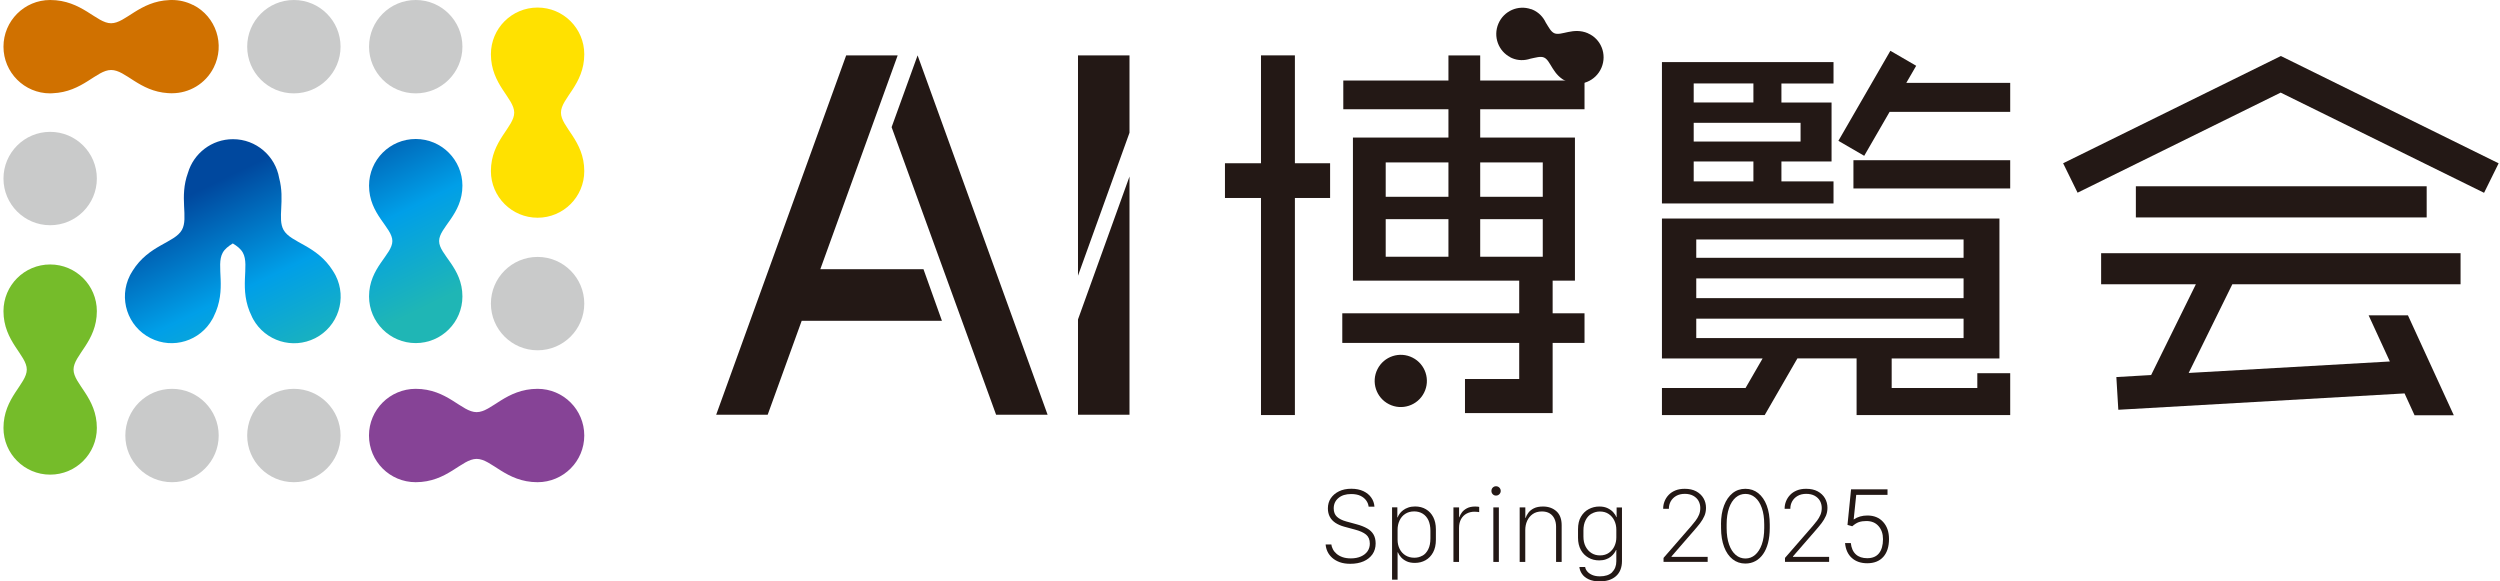
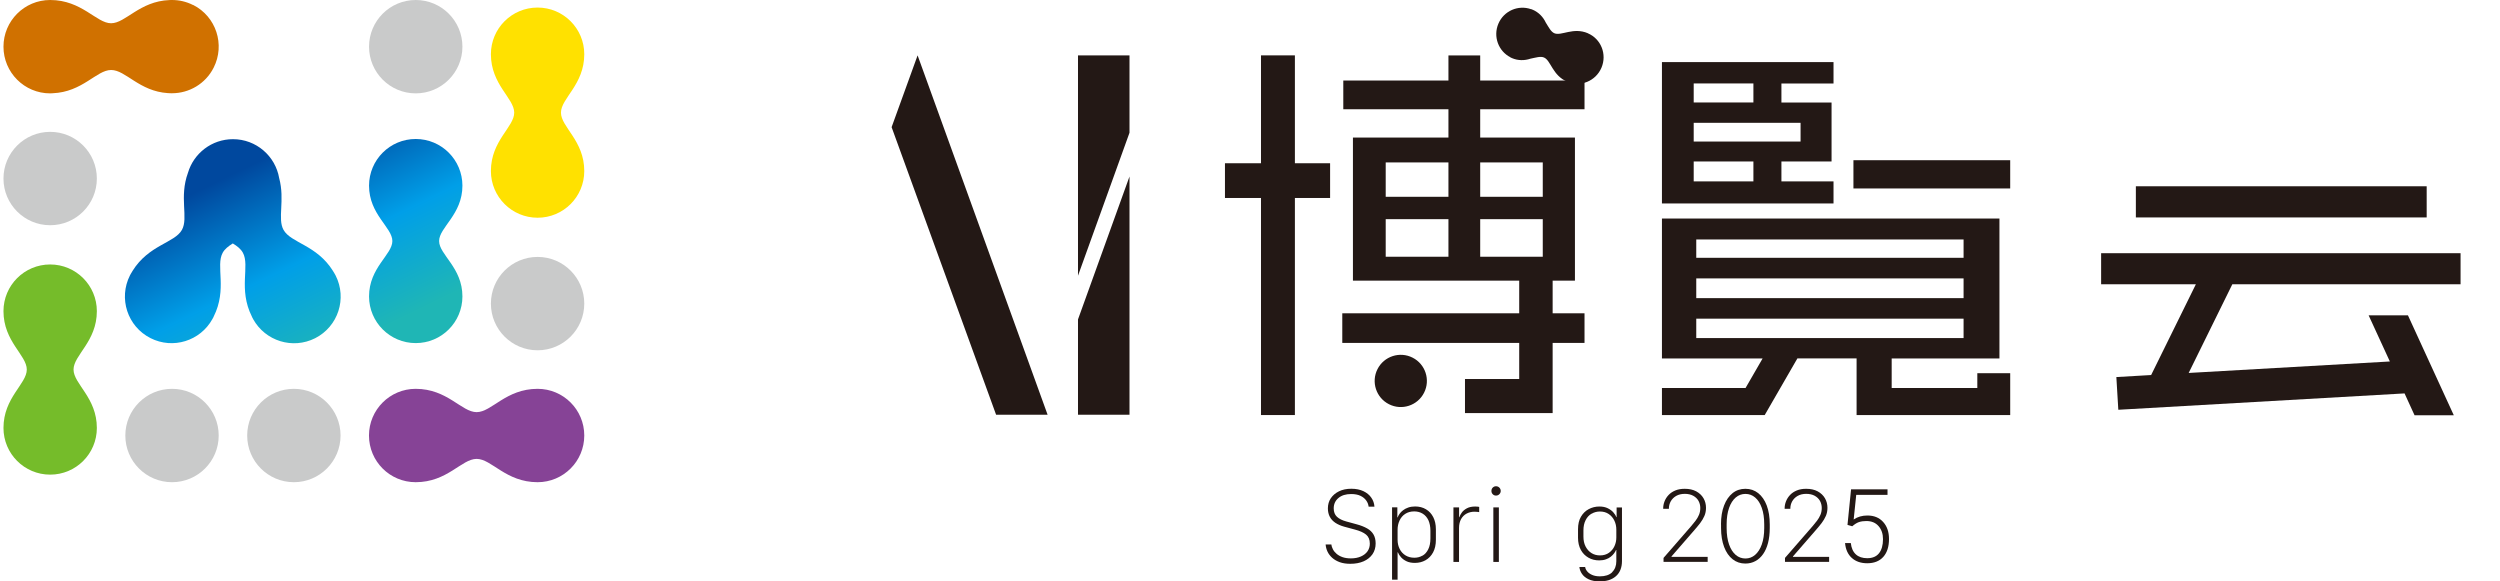
<svg xmlns="http://www.w3.org/2000/svg" width="473" height="110" viewBox="0 0 473 110" fill="none">
  <path d="M101.712 73.566C95.703 73.566 93.025 77.977 90.178 77.977C87.332 77.977 84.654 73.566 78.645 73.566C73.773 73.566 69.812 77.516 69.812 82.399C69.812 87.282 73.762 91.232 78.645 91.232C84.654 91.232 87.332 86.821 90.178 86.821C93.025 86.821 95.703 91.232 101.712 91.232C106.584 91.232 110.544 87.282 110.544 82.399C110.544 77.516 106.595 73.566 101.712 73.566Z" fill="#864396" />
  <path d="M55.6 91.232C60.478 91.232 64.433 87.277 64.433 82.399C64.433 77.521 60.478 73.566 55.6 73.566C50.722 73.566 46.768 77.521 46.768 82.399C46.768 87.277 50.722 91.232 55.6 91.232Z" fill="#C9CACA" />
  <path d="M32.546 91.232C37.424 91.232 41.378 87.277 41.378 82.399C41.378 77.521 37.424 73.566 32.546 73.566C27.667 73.566 23.713 77.521 23.713 82.399C23.713 87.277 27.667 91.232 32.546 91.232Z" fill="#C9CACA" />
  <path d="M78.657 17.666C83.535 17.666 87.49 13.711 87.49 8.833C87.49 3.955 83.535 0 78.657 0C73.779 0 69.824 3.955 69.824 8.833C69.824 13.711 73.779 17.666 78.657 17.666Z" fill="#C9CACA" />
  <path d="M101.712 66.275C106.59 66.275 110.544 62.32 110.544 57.442C110.544 52.564 106.59 48.609 101.712 48.609C96.834 48.609 92.879 52.564 92.879 57.442C92.879 62.32 96.834 66.275 101.712 66.275Z" fill="#C9CACA" />
  <path d="M9.491 42.612C14.369 42.612 18.324 38.657 18.324 33.779C18.324 28.901 14.369 24.946 9.491 24.946C4.613 24.946 0.658 28.901 0.658 33.779C0.658 38.657 4.613 42.612 9.491 42.612Z" fill="#C9CACA" />
  <path d="M87.49 35.13C87.49 30.258 83.54 26.297 78.657 26.297C73.774 26.297 69.824 30.246 69.824 35.13C69.824 40.587 74.235 43.029 74.235 45.605C74.235 48.182 69.824 50.624 69.824 56.081C69.824 60.953 73.774 64.913 78.657 64.913C83.54 64.913 87.49 60.964 87.49 56.081C87.49 50.624 83.079 48.182 83.079 45.605C83.079 43.029 87.49 40.587 87.49 35.13Z" fill="url(#paint0_linear_535_3994)" />
  <path d="M63.297 51.774H63.308C63.24 51.65 63.162 51.537 63.094 51.425C63.06 51.369 63.027 51.312 62.993 51.256C59.932 46.339 55.027 45.979 53.643 43.492C52.461 41.377 53.946 37.9 52.821 33.703C52.101 29.517 48.467 26.333 44.078 26.333C40.05 26.333 36.641 29.022 35.561 32.702C33.862 37.337 35.685 41.208 34.424 43.492C33.04 45.968 28.146 46.328 25.085 51.245C25.04 51.312 24.995 51.38 24.962 51.459C24.894 51.571 24.826 51.661 24.77 51.774C24.714 51.886 24.646 51.987 24.59 52.1C22.385 56.454 24.118 61.765 28.472 63.971C32.725 66.131 37.89 64.511 40.185 60.37C40.185 60.37 40.23 60.28 40.264 60.224C40.287 60.179 40.32 60.134 40.343 60.089C40.377 60.033 40.399 59.965 40.422 59.909C43.055 54.688 40.748 50.288 42.143 47.802C42.537 47.104 43.212 46.575 44.045 46.058C44.877 46.564 45.553 47.093 45.946 47.802C47.33 50.288 45.035 54.677 47.657 59.898C47.69 59.965 47.713 60.033 47.747 60.1C47.769 60.156 47.803 60.201 47.837 60.258C47.859 60.303 47.882 60.348 47.904 60.393C50.2 64.522 55.364 66.142 59.617 63.993C63.972 61.788 65.705 56.477 63.499 52.122C63.443 52.01 63.376 51.909 63.319 51.807L63.297 51.774Z" fill="url(#paint1_linear_535_3994)" />
  <path d="M18.324 58.87C18.324 53.998 14.374 50.037 9.491 50.037C4.608 50.037 0.658 53.986 0.658 58.87C0.658 64.62 5.069 67.196 5.069 69.919C5.069 72.642 0.658 75.219 0.658 80.969C0.658 85.841 4.608 89.801 9.491 89.801C14.374 89.801 18.324 85.852 18.324 80.969C18.324 75.219 13.913 72.642 13.913 69.919C13.913 67.196 18.324 64.62 18.324 58.87Z" fill="#75BC2A" />
  <path d="M110.544 10.262C110.544 5.39 106.595 1.43 101.712 1.43C96.828 1.43 92.879 5.379 92.879 10.262C92.879 16.012 97.29 18.589 97.29 21.312C97.29 24.035 92.879 26.611 92.879 32.361C92.879 37.233 96.828 41.194 101.712 41.194C106.595 41.194 110.544 37.245 110.544 32.361C110.544 26.611 106.134 24.035 106.134 21.312C106.134 18.589 110.544 16.023 110.544 10.262Z" fill="#FFE100" />
-   <path d="M55.6 17.666C60.478 17.666 64.433 13.711 64.433 8.833C64.433 3.955 60.478 0 55.6 0C50.722 0 46.768 3.955 46.768 8.833C46.768 13.711 50.722 17.666 55.6 17.666Z" fill="#C9CACA" />
  <path d="M36.541 0.956C35.258 0.304 33.896 0 32.546 0C32.546 0 32.456 0 32.411 0C32.298 0 32.186 0 32.062 0.011C26.391 0.236 23.77 4.4 21.013 4.4C18.256 4.4 15.488 0 9.491 0C4.608 0 0.658 3.961 0.658 8.833C0.658 13.705 4.608 17.666 9.491 17.666C9.637 17.666 9.795 17.654 9.941 17.643C15.623 17.429 18.256 13.243 21.024 13.243C23.792 13.243 26.324 17.272 31.781 17.62C31.983 17.643 32.175 17.643 32.366 17.643C32.422 17.643 32.479 17.643 32.546 17.643C35.764 17.643 38.87 15.877 40.422 12.805C42.628 8.45 40.895 3.139 36.541 0.934V0.956Z" fill="#D07100" />
-   <path d="M431.548 10.601L431.537 10.612V10.601L390.344 30.888L393.078 36.458L431.503 17.52L469.985 36.48L472.741 30.899L431.548 10.601Z" fill="#231815" />
  <path d="M459.127 35.243H404.105V41.139H459.127V35.243Z" fill="#231815" />
  <path d="M397.533 53.786H415.457L406.996 70.957L400.414 71.339L400.785 77.528L454.94 74.433L456.831 78.563H464.257L455.582 59.66H448.144L452.161 68.391L414.096 70.563L422.355 53.786H465.54V47.901H397.533V53.786Z" fill="#231815" />
-   <path d="M360.674 15.674L362.542 12.445L357.658 9.609L347.824 26.645L352.708 29.48L357.512 21.165H380.331V15.674H360.674Z" fill="#231815" />
  <path d="M380.33 30.312H350.67V35.657H380.33V30.312Z" fill="#231815" />
  <path d="M346.901 34.319H337.045V30.55H346.53V19.399H337.045V15.799H346.901V11.748H314.439V38.494H346.901V34.342V34.319ZM320.448 15.787H331.745V19.388H320.448V15.787ZM320.448 23.236H340.668V26.781H320.448V23.236ZM320.448 30.55H331.745V34.319H320.448V30.55Z" fill="#231815" />
  <path d="M374.108 73.408H357.906V67.816H378.294V41.34H314.439V67.816H333.489L330.26 73.408H314.439V78.528H333.883L340.071 67.804H351.267V78.528H380.331V70.606H374.108V73.408ZM320.932 45.312H371.509V48.777H320.932V45.312ZM320.932 52.67H371.509V56.406H320.932V52.67ZM320.932 60.288H371.509V63.956H320.932V60.288Z" fill="#231815" />
  <path d="M244.994 10.476H238.58V30.887H231.762V37.458H238.58V78.527H244.994V37.458H251.655V30.887H244.994V10.476Z" fill="#231815" />
  <path d="M299.79 20.67V15.236H280.054V10.487H274.046V15.236H254.152V20.67H274.046V26.026H255.975V53.098H287.435V59.276H253.961V64.879H287.435V71.709H277.174V78.156H293.759V64.879H299.79V59.276H293.759V53.098H297.978V26.026H280.054V20.67H299.79ZM274.046 48.575H262.175V41.464H274.046V48.575ZM274.046 37.233H262.175V30.73H274.046V37.233ZM291.891 48.575H280.054V41.464H291.891V48.575ZM291.891 30.73V37.233H280.054V30.73H291.891Z" fill="#231815" />
  <path d="M267.261 67.668C264.83 66.43 261.849 67.409 260.622 69.84C259.385 72.27 260.363 75.252 262.794 76.478C265.224 77.716 268.206 76.737 269.432 74.307C270.67 71.876 269.691 68.895 267.261 67.668Z" fill="#231815" />
  <path d="M300.43 6.29C297.639 5.097 295.411 6.853 294.084 6.29C293.431 6.009 293.037 5.187 292.463 4.276C291.968 3.218 291.124 2.329 289.977 1.834C289.932 1.812 289.875 1.812 289.83 1.789C289.785 1.767 289.752 1.733 289.695 1.711V1.744C287.254 0.878 284.531 2.048 283.496 4.479C282.46 6.909 283.496 9.688 285.791 10.847V10.881C285.791 10.881 285.87 10.903 285.926 10.926C285.971 10.948 286.005 10.982 286.061 10.993C287.209 11.489 288.446 11.477 289.549 11.106C290.607 10.892 291.473 10.6 292.126 10.881C293.442 11.444 293.712 14.268 296.514 15.46C299.012 16.529 301.915 15.348 302.995 12.816C304.075 10.285 302.928 7.37 300.43 6.301V6.29Z" fill="#231815" />
-   <path d="M174.724 50.938H155.202L169.841 10.476H160.097L135.5 78.471H145.244L151.68 60.693H178.212L174.724 50.938Z" fill="#231815" />
  <path d="M173.61 10.476L168.693 24.057L188.463 78.471H198.207L173.61 10.476Z" fill="#231815" />
  <path d="M203.957 10.476V52.164L213.701 25.114V10.476H203.957Z" fill="#231815" />
  <path d="M203.957 78.47H213.701V33.395L203.957 60.433V78.47Z" fill="#231815" />
  <path d="M251.878 102.958C251.923 103.284 252.013 103.599 252.181 103.914C252.339 104.229 252.575 104.522 252.879 104.78C253.183 105.039 253.554 105.253 254.004 105.41C254.454 105.568 254.983 105.647 255.591 105.647C256.311 105.647 256.941 105.523 257.481 105.287C258.021 105.05 258.437 104.724 258.73 104.308C259.022 103.891 259.169 103.408 259.169 102.856C259.169 102.102 258.932 101.54 258.46 101.146C257.987 100.752 257.278 100.437 256.333 100.19L254.33 99.649C253.678 99.469 253.115 99.222 252.654 98.918C252.193 98.603 251.833 98.232 251.596 97.77C251.36 97.32 251.236 96.791 251.236 96.184C251.236 95.464 251.416 94.822 251.788 94.271C252.159 93.72 252.676 93.281 253.34 92.954C254.004 92.628 254.781 92.471 255.669 92.471C256.558 92.471 257.323 92.628 257.965 92.932C258.595 93.236 259.101 93.641 259.45 94.159C259.81 94.665 260.001 95.239 260.046 95.858H258.944C258.899 95.453 258.752 95.059 258.494 94.699C258.235 94.338 257.875 94.035 257.402 93.81C256.93 93.585 256.345 93.472 255.647 93.472C254.623 93.472 253.824 93.72 253.228 94.226C252.631 94.732 252.339 95.385 252.339 96.184C252.339 96.859 252.541 97.388 252.946 97.77C253.352 98.153 253.937 98.445 254.713 98.659L256.648 99.188C257.458 99.402 258.122 99.672 258.662 99.976C259.203 100.28 259.596 100.662 259.866 101.123C260.136 101.585 260.271 102.147 260.271 102.822C260.271 103.599 260.069 104.285 259.675 104.859C259.27 105.433 258.719 105.883 257.999 106.198C257.278 106.513 256.446 106.671 255.478 106.671C254.713 106.671 254.049 106.569 253.487 106.367C252.924 106.164 252.44 105.883 252.046 105.534C251.664 105.185 251.36 104.792 251.157 104.353C250.955 103.914 250.842 103.464 250.809 103.014H251.9L251.878 102.958Z" fill="#231815" />
  <path d="M266.134 106.198C265.695 105.995 265.346 105.736 265.076 105.432C264.806 105.129 264.603 104.814 264.48 104.498H264.423V109.674H263.377V95.992H264.378V97.894H264.435C264.502 97.691 264.626 97.466 264.795 97.219C264.963 96.971 265.188 96.746 265.459 96.543C265.729 96.33 266.055 96.161 266.437 96.026C266.82 95.891 267.248 95.823 267.743 95.823C268.519 95.823 269.205 96.003 269.791 96.352C270.387 96.701 270.848 97.207 271.175 97.849C271.501 98.49 271.67 99.255 271.67 100.155V102.136C271.67 103.069 271.49 103.857 271.141 104.51C270.792 105.162 270.308 105.657 269.712 105.995C269.115 106.333 268.429 106.501 267.686 106.501C267.079 106.501 266.561 106.4 266.122 106.198H266.134ZM269.138 105.14C269.599 104.87 269.959 104.465 270.229 103.913C270.499 103.373 270.634 102.687 270.634 101.877V100.414C270.634 99.638 270.499 98.974 270.252 98.422C269.993 97.882 269.633 97.466 269.172 97.185C268.71 96.903 268.17 96.757 267.574 96.757C266.91 96.757 266.347 96.915 265.875 97.219C265.402 97.522 265.042 97.95 264.795 98.479C264.547 99.007 264.423 99.593 264.423 100.245V102.124C264.423 102.777 264.558 103.351 264.817 103.868C265.076 104.386 265.447 104.791 265.931 105.084C266.404 105.376 266.966 105.522 267.596 105.522C268.17 105.522 268.677 105.387 269.138 105.117V105.14Z" fill="#231815" />
  <path d="M275.001 96.004H276.059V97.86H276.115C276.194 97.579 276.352 97.287 276.577 96.971C276.802 96.656 277.117 96.398 277.533 96.172C277.949 95.948 278.467 95.835 279.108 95.835C279.277 95.835 279.435 95.835 279.558 95.858C279.682 95.869 279.784 95.88 279.862 95.903V96.893C279.795 96.881 279.682 96.859 279.536 96.848C279.378 96.825 279.198 96.814 278.985 96.814C278.422 96.814 277.916 96.938 277.477 97.174C277.038 97.41 276.689 97.759 276.43 98.22C276.183 98.682 276.048 99.233 276.048 99.897V106.322H274.99V96.004H275.001Z" fill="#231815" />
  <path d="M282.427 92.256C282.596 92.087 282.799 91.997 283.046 91.997C283.294 91.997 283.507 92.087 283.676 92.256C283.845 92.425 283.935 92.638 283.935 92.886C283.935 93.133 283.845 93.336 283.676 93.505C283.507 93.674 283.294 93.764 283.046 93.764C282.799 93.764 282.596 93.685 282.427 93.505C282.258 93.336 282.18 93.133 282.18 92.886C282.18 92.638 282.258 92.425 282.427 92.256ZM282.54 96.003H283.586V106.321H282.54V96.003Z" fill="#231815" />
-   <path d="M287.535 96.002H288.592V97.993H288.649C288.75 97.678 288.919 97.352 289.166 97.014C289.414 96.677 289.763 96.396 290.213 96.171C290.663 95.945 291.237 95.833 291.934 95.833C292.969 95.833 293.813 96.137 294.477 96.733C295.141 97.329 295.467 98.218 295.467 99.377V106.32H294.41V99.659C294.41 99.085 294.308 98.579 294.095 98.14C293.892 97.712 293.588 97.363 293.194 97.127C292.801 96.891 292.317 96.767 291.732 96.767C291.034 96.767 290.449 96.936 289.988 97.262C289.526 97.588 289.166 98.027 288.93 98.556C288.694 99.085 288.581 99.67 288.581 100.3V106.32H287.523V96.002H287.535Z" fill="#231815" />
  <path d="M305.01 108.255C305.539 107.738 305.809 107.051 305.809 106.185V104.058H305.752C305.685 104.238 305.561 104.441 305.404 104.666C305.246 104.891 305.032 105.105 304.774 105.318C304.515 105.532 304.2 105.701 303.84 105.825C303.468 105.96 303.041 106.027 302.568 106.027C301.814 106.027 301.139 105.858 300.532 105.51C299.924 105.161 299.44 104.677 299.091 104.036C298.743 103.394 298.562 102.629 298.562 101.752V100.131C298.562 99.186 298.743 98.398 299.114 97.768C299.485 97.138 299.969 96.654 300.588 96.328C301.195 96.002 301.871 95.833 302.591 95.833C303.232 95.833 303.761 95.945 304.211 96.171C304.65 96.396 305.01 96.654 305.269 96.969C305.539 97.273 305.719 97.566 305.82 97.847H305.865V96.013H306.878V106.162C306.878 106.781 306.776 107.321 306.585 107.805C306.394 108.278 306.113 108.683 305.741 109.009C305.37 109.335 304.931 109.583 304.413 109.752C303.896 109.92 303.311 109.999 302.669 109.999C301.814 109.999 301.117 109.864 300.554 109.594C299.991 109.324 299.586 108.987 299.305 108.57C299.024 108.154 298.866 107.726 298.821 107.276H299.913C299.946 107.558 300.07 107.828 300.295 108.098C300.509 108.368 300.824 108.593 301.229 108.773C301.634 108.953 302.129 109.043 302.703 109.043C303.716 109.043 304.492 108.784 305.021 108.278L305.01 108.255ZM301.128 97.183C300.655 97.453 300.273 97.87 300.003 98.41C299.721 98.95 299.586 99.602 299.586 100.379V101.515C299.586 102.247 299.721 102.888 300.003 103.417C300.284 103.946 300.655 104.362 301.128 104.655C301.601 104.947 302.129 105.082 302.726 105.082C303.39 105.082 303.963 104.913 304.413 104.587C304.875 104.261 305.224 103.844 305.46 103.327C305.696 102.809 305.809 102.269 305.809 101.695V100.21C305.809 99.591 305.685 99.017 305.437 98.5C305.19 97.982 304.83 97.566 304.368 97.251C303.907 96.936 303.356 96.778 302.714 96.778C302.141 96.778 301.612 96.913 301.139 97.195L301.128 97.183Z" fill="#231815" />
  <path d="M314.674 96.272V96.227C314.674 95.755 314.753 95.305 314.933 94.855C315.101 94.416 315.36 94.011 315.698 93.651C316.035 93.291 316.463 93.009 316.969 92.796C317.476 92.582 318.072 92.481 318.747 92.481C319.602 92.481 320.322 92.638 320.93 92.964C321.526 93.291 321.988 93.729 322.303 94.269C322.618 94.81 322.775 95.417 322.775 96.081C322.775 96.644 322.674 97.161 322.471 97.623C322.269 98.084 321.999 98.534 321.684 98.95C321.369 99.367 321.02 99.783 320.66 100.199L316.249 105.274V105.353H323.09V106.309H314.741V105.555L320.018 99.49C320.277 99.175 320.547 98.849 320.806 98.511C321.065 98.174 321.279 97.803 321.447 97.409C321.616 97.015 321.695 96.576 321.695 96.104C321.695 95.631 321.582 95.17 321.357 94.765C321.132 94.359 320.795 94.044 320.356 93.797C319.917 93.561 319.388 93.437 318.758 93.437C318.128 93.437 317.577 93.572 317.127 93.831C316.677 94.09 316.339 94.438 316.103 94.855C315.867 95.282 315.754 95.732 315.754 96.216V96.261H314.708L314.674 96.272Z" fill="#231815" />
  <path d="M325.611 99.232C325.611 97.836 325.803 96.644 326.196 95.631C326.579 94.63 327.119 93.853 327.805 93.302C328.492 92.751 329.302 92.481 330.225 92.481C331.147 92.481 331.957 92.751 332.655 93.302C333.341 93.853 333.881 94.618 334.264 95.631C334.647 96.644 334.838 97.836 334.838 99.232V99.907C334.838 100.942 334.725 101.887 334.512 102.72C334.298 103.552 333.983 104.261 333.578 104.835C333.173 105.409 332.689 105.859 332.115 106.163C331.552 106.467 330.922 106.624 330.225 106.624C329.302 106.624 328.503 106.354 327.817 105.814C327.13 105.274 326.59 104.498 326.208 103.496C325.825 102.495 325.623 101.291 325.623 99.895V99.22L325.611 99.232ZM326.68 99.907C326.68 101.122 326.838 102.168 327.142 103.024C327.445 103.879 327.862 104.531 328.402 104.993C328.931 105.443 329.55 105.668 330.236 105.668C330.922 105.668 331.53 105.443 332.07 104.981C332.599 104.52 333.026 103.867 333.33 103.012C333.634 102.157 333.791 101.122 333.791 99.907V99.198C333.791 97.983 333.634 96.948 333.33 96.092C333.026 95.237 332.61 94.573 332.07 94.123C331.541 93.673 330.922 93.448 330.236 93.448C329.55 93.448 328.931 93.673 328.402 94.123C327.873 94.573 327.445 95.237 327.142 96.092C326.838 96.959 326.68 97.994 326.68 99.198V99.907Z" fill="#231815" />
  <path d="M337.652 96.272V96.227C337.652 95.755 337.731 95.305 337.911 94.855C338.08 94.416 338.339 94.011 338.676 93.651C339.014 93.291 339.441 93.009 339.948 92.796C340.454 92.582 341.05 92.481 341.726 92.481C342.581 92.481 343.301 92.638 343.908 92.964C344.505 93.291 344.966 93.729 345.281 94.269C345.596 94.81 345.754 95.417 345.754 96.081C345.754 96.644 345.652 97.161 345.45 97.623C345.247 98.084 344.977 98.534 344.662 98.95C344.347 99.367 343.998 99.783 343.638 100.199L339.228 105.274V105.353H346.069V106.309H337.72V105.555L342.997 99.49C343.256 99.175 343.526 98.849 343.785 98.511C344.043 98.174 344.257 97.803 344.426 97.409C344.595 97.015 344.674 96.576 344.674 96.104C344.674 95.631 344.561 95.17 344.336 94.765C344.111 94.359 343.773 94.044 343.335 93.797C342.896 93.561 342.367 93.437 341.737 93.437C341.107 93.437 340.555 93.572 340.105 93.831C339.655 94.09 339.318 94.438 339.081 94.855C338.845 95.282 338.733 95.732 338.733 96.216V96.261H337.686L337.652 96.272Z" fill="#231815" />
  <path d="M349.545 99.311L350.22 92.582H357.118V93.629H351.199L350.715 98.287C351.458 97.78 352.325 97.533 353.315 97.533C354.564 97.533 355.554 97.938 356.285 98.748C357.028 99.558 357.399 100.638 357.399 101.977C357.399 103.429 357.039 104.554 356.319 105.364C355.599 106.163 354.586 106.568 353.281 106.568C352.077 106.568 351.109 106.231 350.367 105.567C349.624 104.903 349.197 103.958 349.084 102.754H350.175C350.277 103.699 350.603 104.408 351.132 104.892C351.661 105.375 352.381 105.612 353.281 105.612C354.271 105.612 355.014 105.297 355.509 104.678C356.004 104.059 356.263 103.159 356.263 102.011C356.263 100.998 355.981 100.177 355.419 99.536C354.856 98.894 354.091 98.579 353.112 98.579C352.572 98.579 352.111 98.647 351.706 98.782C351.312 98.917 350.884 99.187 350.445 99.57L349.545 99.311Z" fill="#231815" />
  <defs>
    <linearGradient id="paint0_linear_535_3994" x1="83.968" y1="56.475" x2="66.989" y2="21.717" gradientUnits="userSpaceOnUse">
      <stop stop-color="#1FB6B5" />
      <stop offset="0.47" stop-color="#009FE8" />
      <stop offset="1" stop-color="#00489E" />
    </linearGradient>
    <linearGradient id="paint1_linear_535_3994" x1="51.876" y1="72.151" x2="34.897" y2="37.394" gradientUnits="userSpaceOnUse">
      <stop stop-color="#1FB6B5" />
      <stop offset="0.47" stop-color="#009FE8" />
      <stop offset="1" stop-color="#00489E" />
    </linearGradient>
  </defs>
</svg>